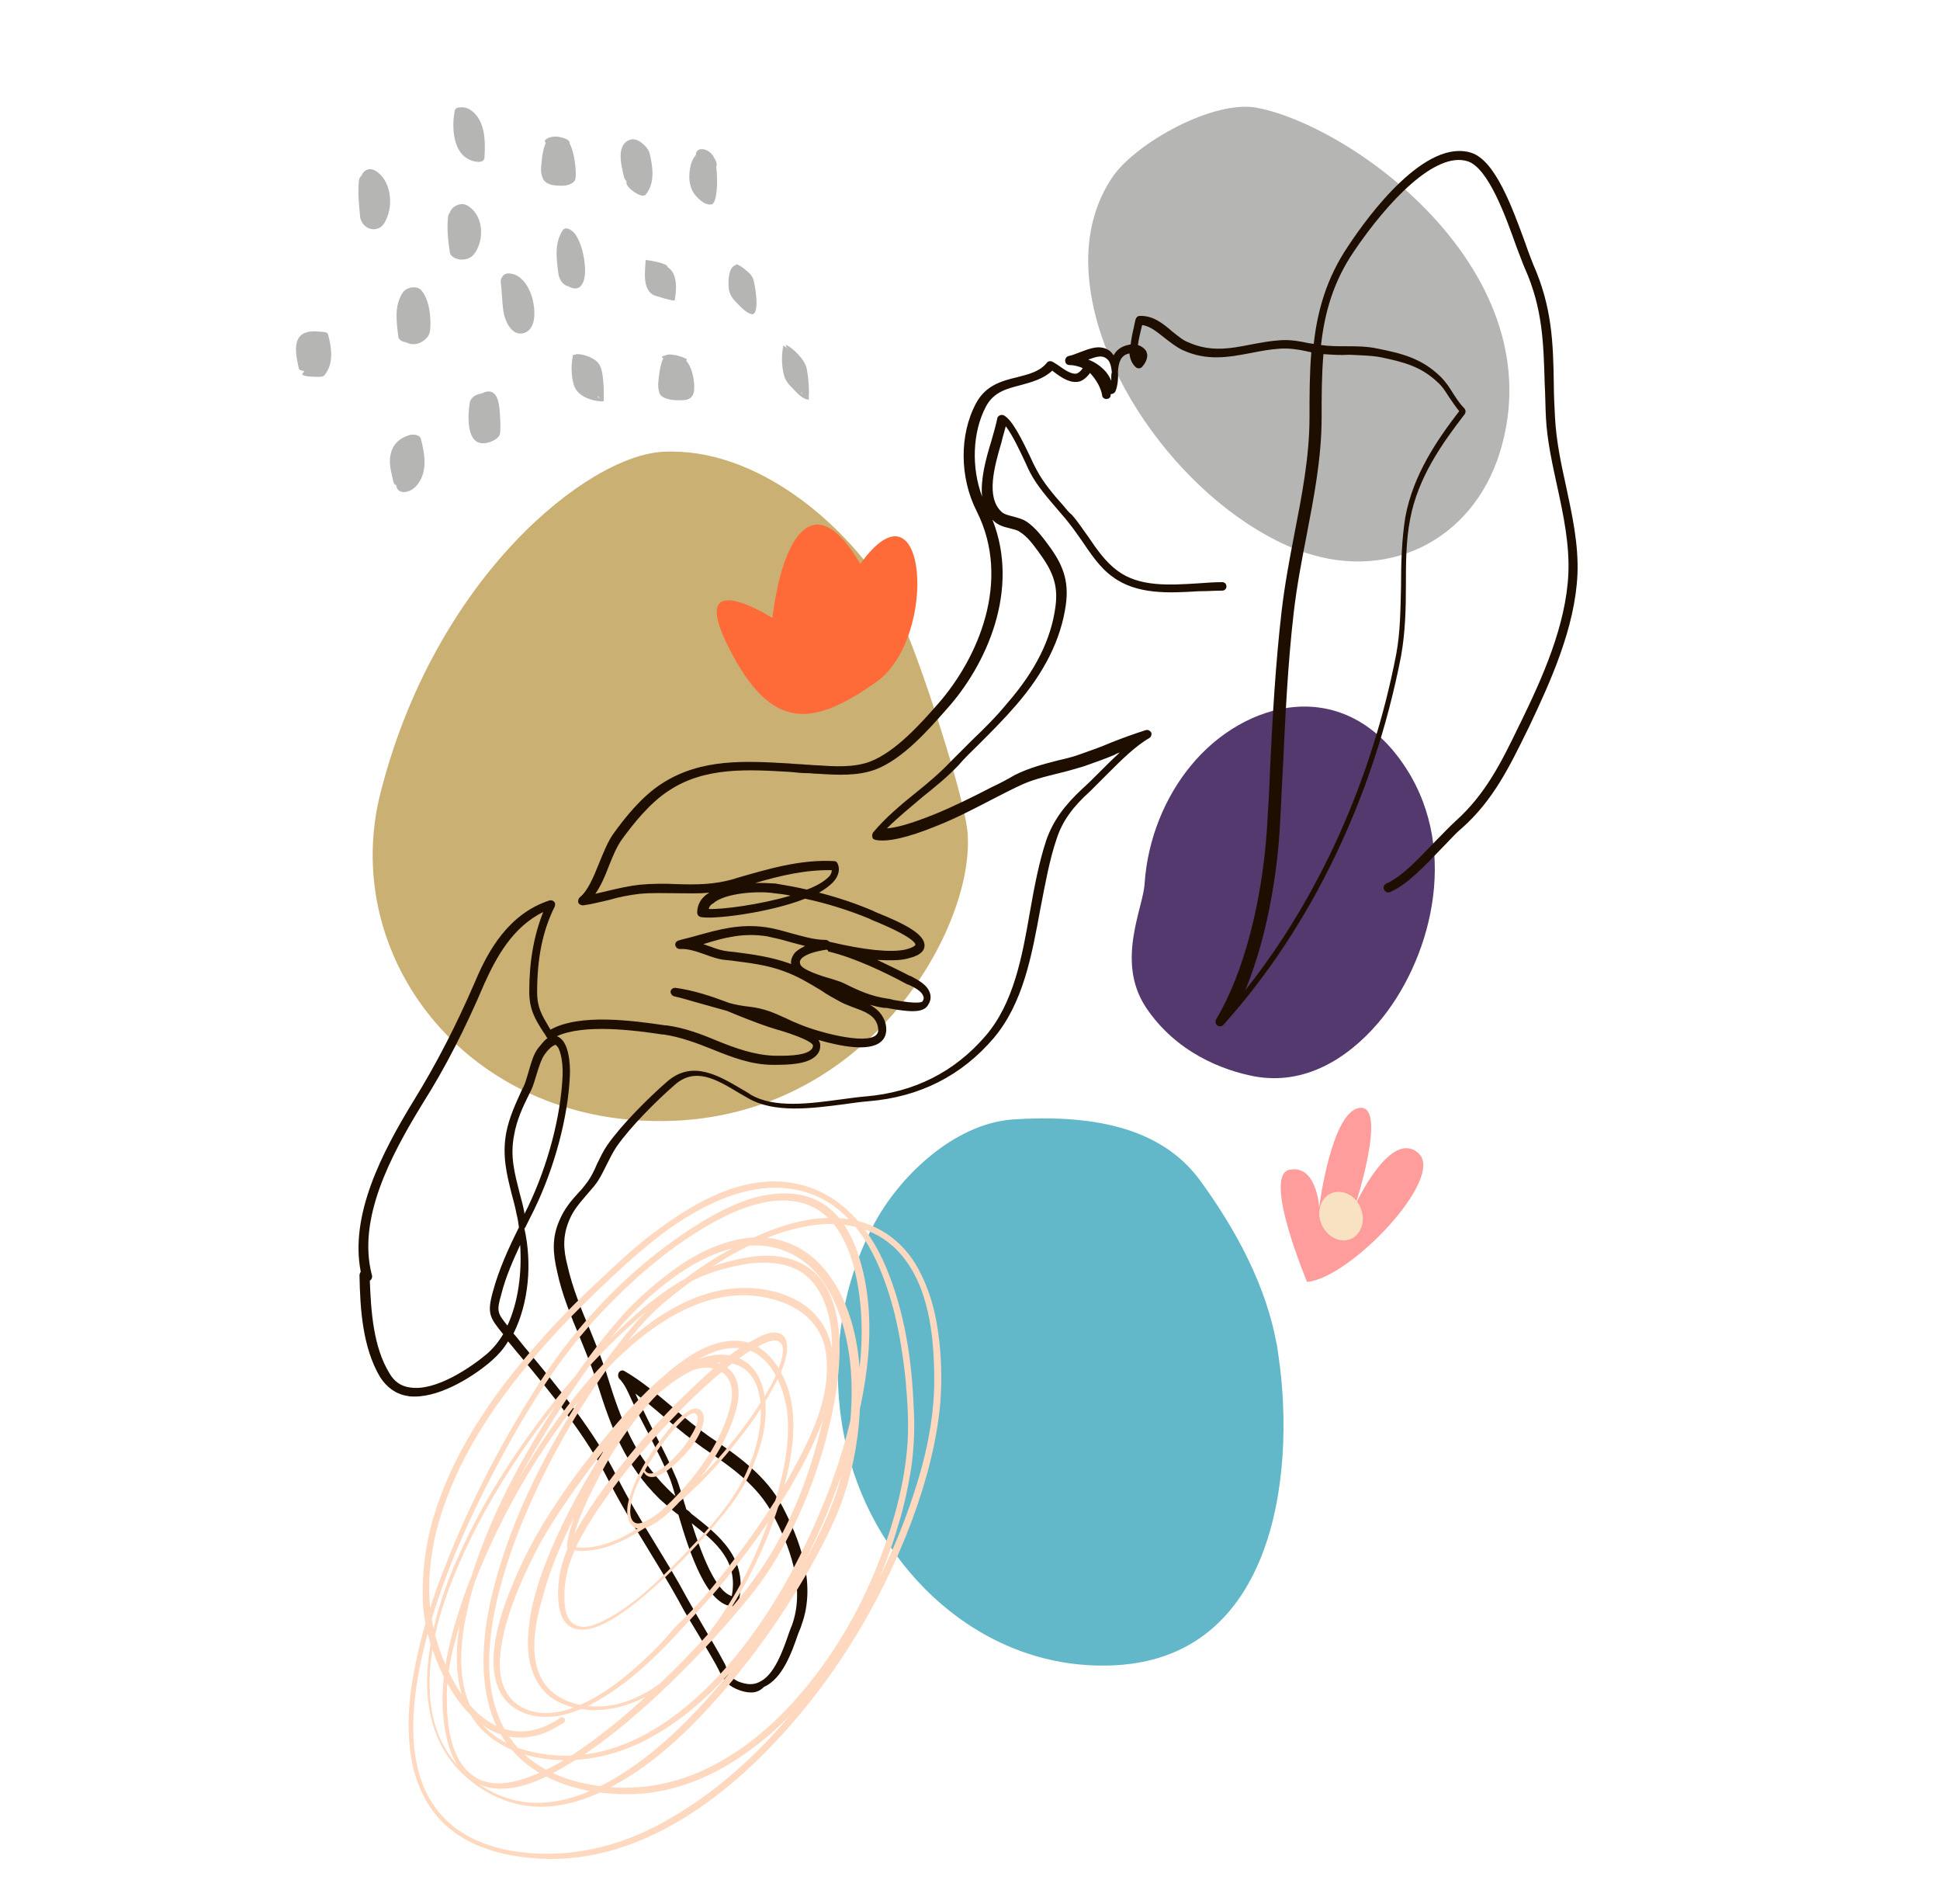
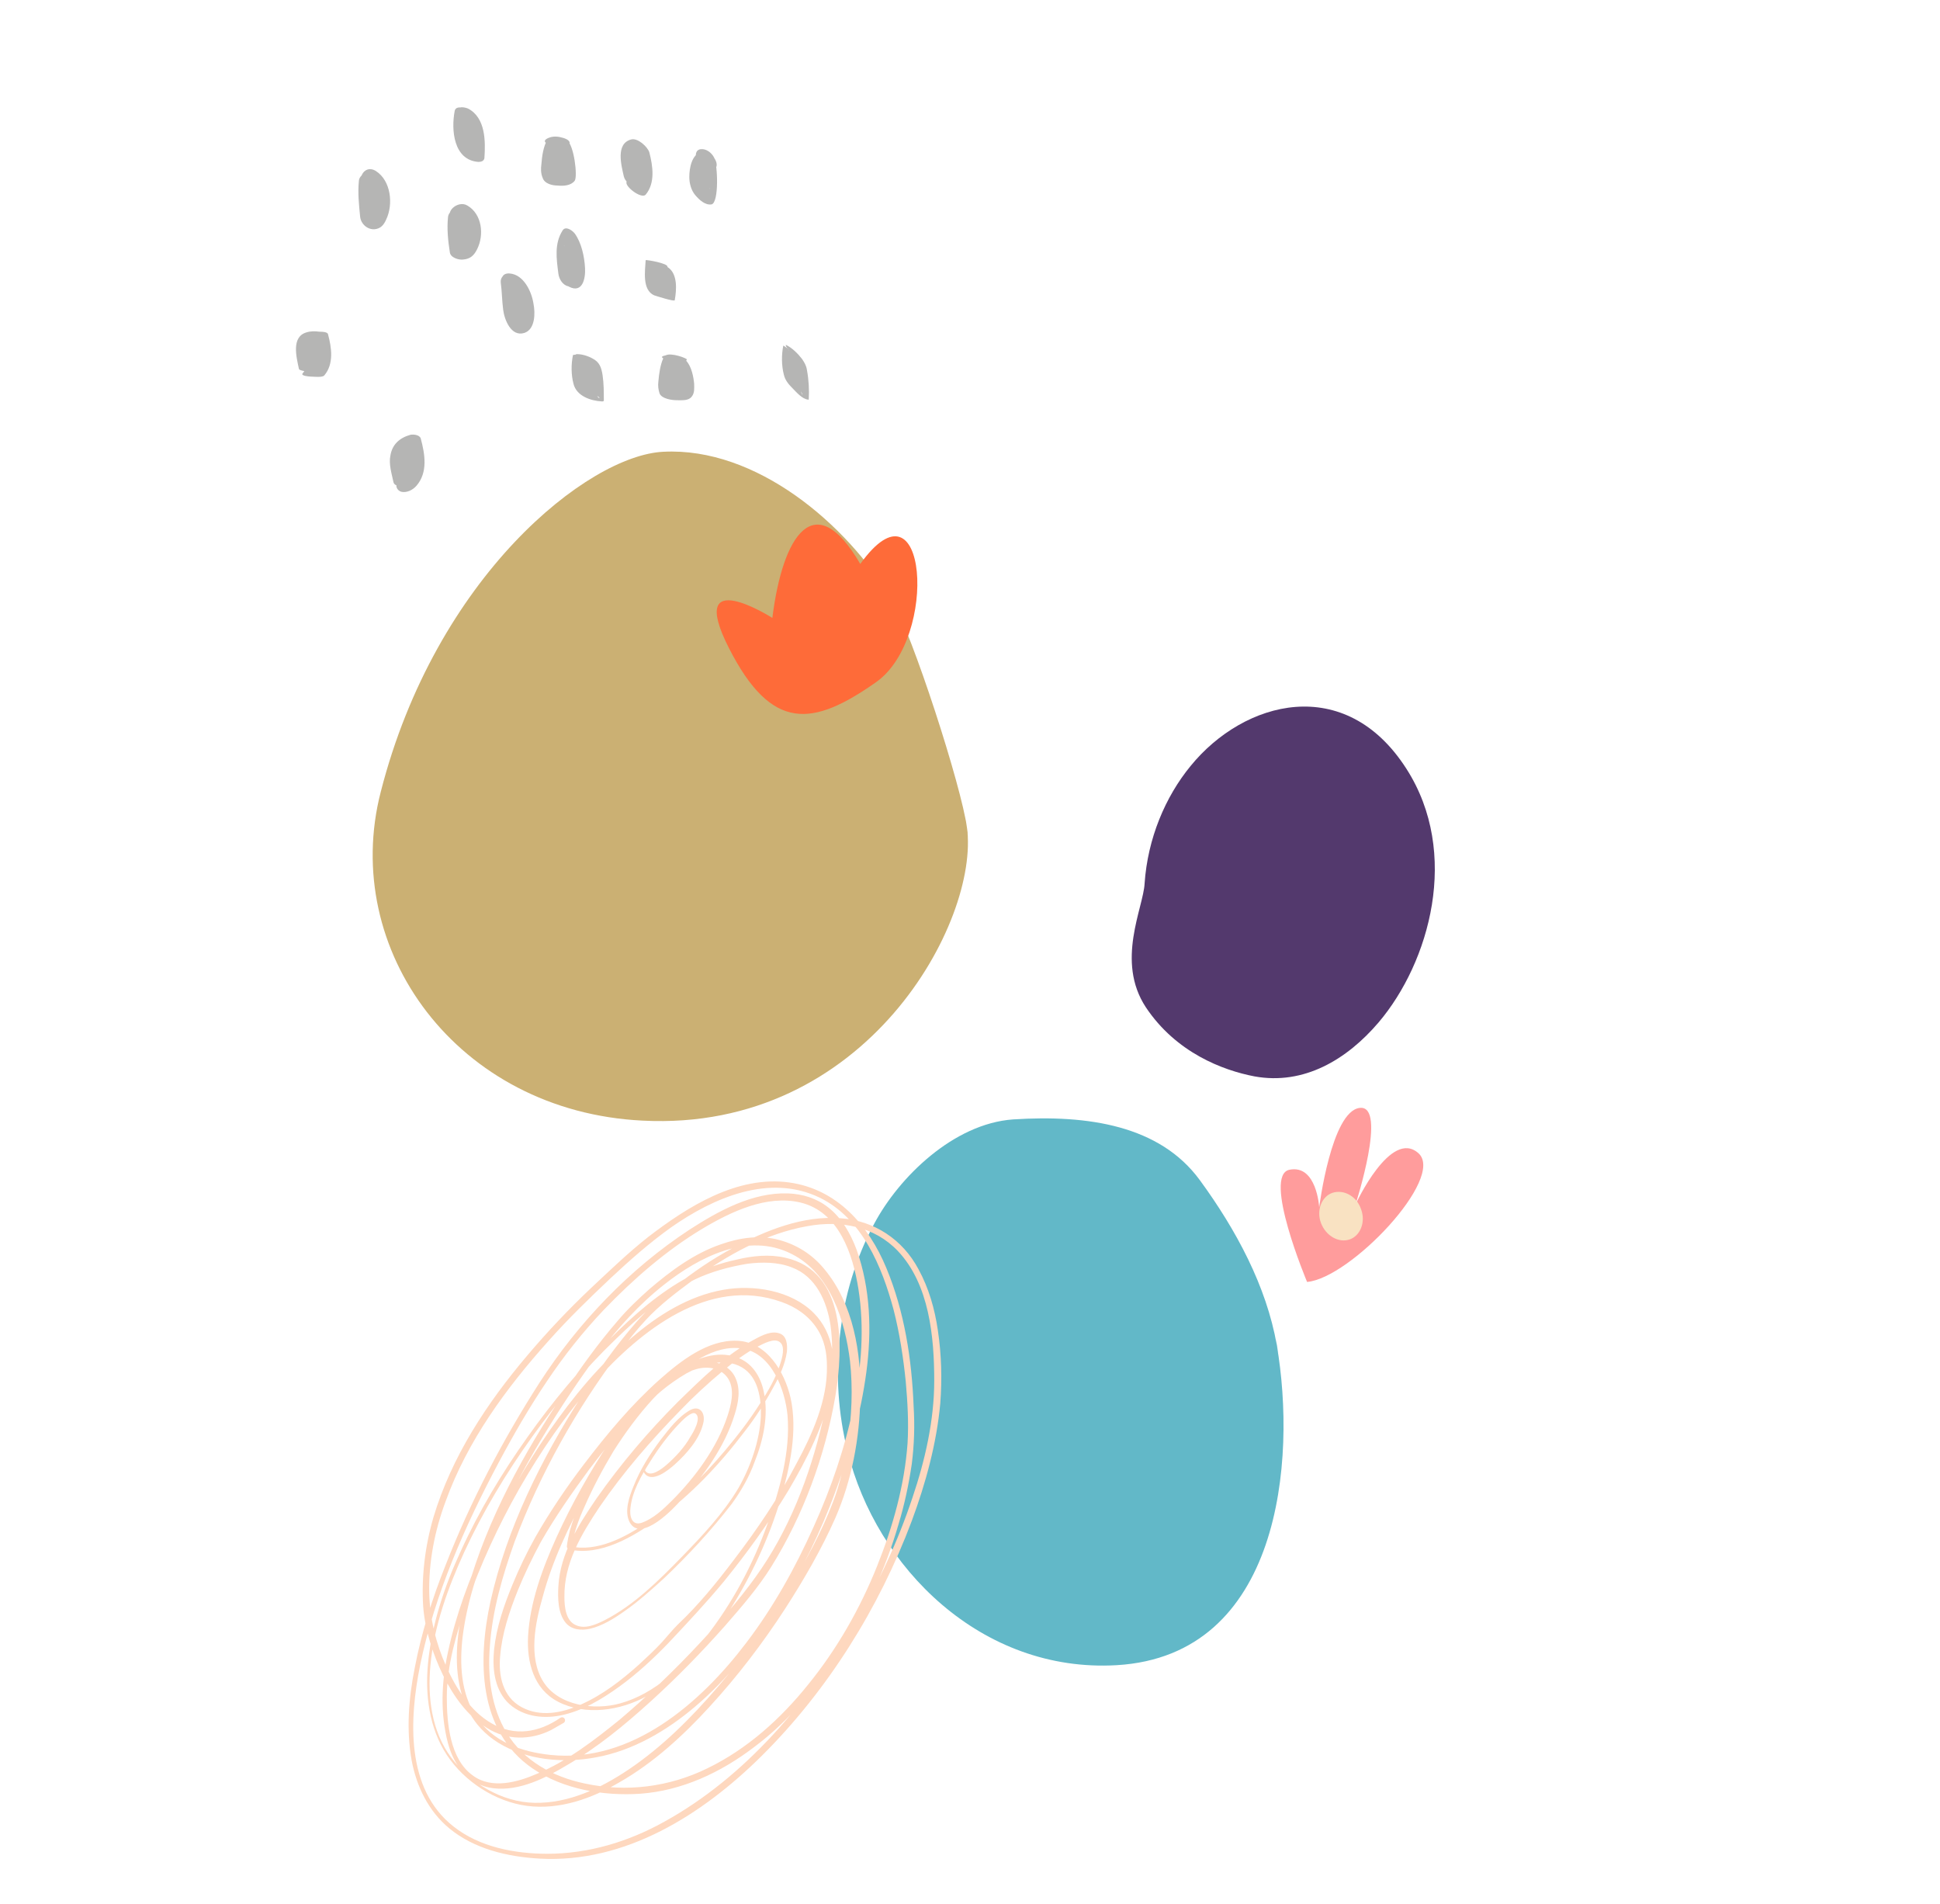
<svg xmlns="http://www.w3.org/2000/svg" id="Capa_1" data-name="Capa 1" viewBox="0 0 320 314">
  <defs>
    <style>
      .cls-1 {
        fill: #f9e2c2;
      }

      .cls-2 {
        fill: #ff9c9c;
      }

      .cls-3 {
        fill: #fe6b39;
      }

      .cls-4 {
        fill: #fed8bf;
      }

      .cls-5 {
        fill: #b5b5b4;
      }

      .cls-6 {
        fill: #cbb073;
      }

      .cls-7 {
        fill: #1e0e00;
      }

      .cls-8 {
        fill: #53396d;
      }

      .cls-9 {
        fill: #62b8c8;
      }
    </style>
  </defs>
  <path class="cls-8" d="m206.9,177.5c8.2,1.5,15.3-2.8,20.5-8.9,8.4-9.9,13.5-27.9,4.6-41.8-10.1-15.8-26.8-11.3-35.6-.5-4.2,5.1-7.1,12-7.6,19.4-.2,4-4.8,12.8.2,20.4,5,7.5,12.7,10.4,17.9,11.4Z" />
  <path class="cls-6" d="m159.5,136.5c-.9-6.8-9-31.9-12.4-37.6-7.4-12.5-22.4-25.2-37.7-24.4-12.4.6-37.5,20.5-46.6,56.1-6.7,26,12.6,52.7,43.2,54.2,37,1.9,55.6-33,53.5-48.3-.7-4.6.7,5.1,0,0Z" />
-   <path class="cls-5" d="m179.5,42.4c.1-4.7,1.3-9.2,4-13.2,3.8-5.6,16.8-12.9,24-11.4,16.3,3.3,49,27.4,39.9,56.8-4.6,14.8-19,21.7-33.6,16-17.5-6.9-34.6-29.1-34.3-48.2Z" />
  <path class="cls-9" d="m210.6,221.8c-1.7-9.7-6.7-19-12.7-27.2-6.6-9-18.4-10.8-30.8-10-9.8.7-18.8,9.5-22.9,17.2-6.1,11.3-7.5,25.2-4.4,37.5,4.7,19.2,22.1,36.6,44.4,35.3,27-1.6,29.7-33.7,26.4-52.8-.6-3.7.8,4.5,0,0Z" />
  <g>
    <path class="cls-5" d="m99.4,61.9c-.2-1.3-.5-2.2-1.7-2.8-.7-.4-1.7-.7-2.5-.7-.1,0-.2,0-.3.1-.2,0-.4,0-.4.1-.3,1.5-.3,3.2.1,4.7.5,2,2.8,2.8,4.7,2.9.1,0,.2,0,.3-.1,0-1.5,0-2.8-.2-4.2Zm-.9,3.4c.6.3.4.6,0,0h0Z" />
    <path class="cls-5" d="m114.5,63.3c-.1-1.1-.4-2.8-1.3-3.8,0-.1.1-.2.1-.2.1-.2-2.6-1.2-3.5-.7-.4.1-.9.2-.4.5-.5,1.1-.7,2.6-.8,3.8-.1.7,0,1.4.2,2,.4.9,2.1,1.1,2.9,1.1s1.9.1,2.4-.6c.5-.6.4-1.4.4-2.1Z" />
    <path class="cls-5" d="m82.6,46.6c.2,1.5.2,3,.4,4.5.2,1.6,1.3,4.5,3.5,3.8,1.8-.6,1.8-3.3,1.5-4.8-.3-2-1.6-4.8-3.9-5s-1.3,3.1.4,3.2c.4,0-.4-.3-.1-.1-.4-.3-.1-.1,0,.2q-.1-.1,0,.1c.1.2.1.4.2.6s.1.6.1.8c0,.4,0,1-.1,1.3s-.1.3-.3.4q-.1.1.1,0c.6-.3,1.4.3,1.7.8-.1-.2.1.4,0-.1,0-.2-.1-.2,0,0,0-.2-.1-.3-.1-.5-.1-.6-.2-1.2-.2-1.8-.1-1-.1-1.9-.2-2.9-.1-.9-.9-1.8-1.8-2-.7.1-1.3.7-1.2,1.5h0Z" />
    <path class="cls-5" d="m94.9,46c-.2-1.5-.7-3.5.2-4.9-.7-.2-1.3-.3-2-.5.1.2.1.1-.1-.2.1.1.1.2.2.3-.2-.5.1.3.1.4.2.7.2,1,.3,1.5.1.6.1,1.1.1,1.4,0,.4.1,0-.1.3.1-.3.3-.4.7-.2-.7-.4-1.5-.1-1.6.8s.4,2,1.2,2.4c2.2,1.1,2.7-1.4,2.6-3.1-.1-1.9-.6-4.2-1.7-5.7-.4-.5-1.5-1.3-2-.5-1.4,2.2-1,4.7-.7,7.1.1.9.7,1.9,1.6,2.1.9.4,1.3-.5,1.2-1.2h0Z" />
    <path class="cls-5" d="m106.5,42.9c-.1,1.8-.6,4.9,1.4,5.8.3.1,3.4,1.1,3.4.8.3-1.7.5-4.3-1.1-5.4-.6-.4-1.5-.6-2.2-.7-.1,0-1.5-.2-1.3-.1,1.4,1.1,1.3,3.7,1,5.3,1.1.3,2.3.5,3.4.8-1.6-.7-1.1-4.1-1-5.4.1-.6-3.6-1.2-3.6-1.1h0Z" />
-     <path class="cls-5" d="m121.4,43.7c-1.3.3-1.3,2.8-1.2,3.8.1.9.5,1.6,1.1,2.2.7.7,1.6,1.8,2.6,2.1,1.6.4.6-5.2.3-5.9-.3-.7-1-1.2-1.6-1.7-.1-.1-1.3-.9-1.2-.5.7,1.3.9,3.7.4,5.2-.1.2-.2.4-.4.4,1.6,1.9,2.2,2.3,1.8,1.4-.1-.1-.1-.3-.1-.4-.1-.4-.1-.8-.1-1.2,0-.8.3-2.5,1.3-2.8.1,0-1.1-1.4-1.2-1.5-.4-.3-1.2-1.2-1.7-1.1h0Z" />
    <path class="cls-5" d="m73.9,35.8c-.2,1.9,0,3.9.3,5.8.1.9,1.5,1.3,2.2,1.2,1.2-.1,1.8-.7,2.3-1.7,1.2-2.4.8-5.8-1.6-7.2-1.6-1-4.2,1.3-2.2,2.5.4.2.6,1.3.6,1.9,0,.5-.1,1-.2,1.5-.1.3-.3.7-.4.8.6-.3,1.1-.5,1.7-.8h.1c.3.1.5.2.8.4q-.1-.1-.2-.2c.1.2.3.4.4.7-.2-1.7-.4-3.4-.2-5.1.3-1.9-3.4-1.7-3.6.2h0Z" />
    <path class="cls-5" d="m76.2,19.7c-.3-.4-.4-.5-.3-.2,0,0,.1.4.2.5.1.5.2,1,.3,1.5.1,1,.1,2.1.1,3.1.3-.2.6-.4,1-.6.5,0,1,.4,1.2.8-.1-.2-.2-.3-.2-.4-.2-.5-.2-1-.3-1.5-.1-1,0-2.1.2-3.1.3-1.3-3.1-3-3.4-1.5h0c-.6,3.1-.2,8.1,3.9,8.4.4,0,.9-.1,1-.6.2-2.8.2-6.7-2.7-8.2-.5-.2-1.7-.5-1.8.4-.1.9,1.1,1.6.8,1.4Z" />
    <path class="cls-5" d="m93.5,23.1c-.7-.5-1.7-.7-2.6-.5-.4.1-1.5.5-.8,1,.6.4,1,2,1.2,2.8.1.6.2,1.2.1,1.8,0,.2-.1.4-.1.6-.1.1-.1.2-.2.3.5-.5,2.5.5,2.2.3.1.1-.1-.2-.2-.3-.1-.2-.1-.4-.1-.6,0-.6.1-1.3.2-1.9.1-.9.4-2.1.7-2.8.6-1.1-3.1-1.7-3.6-.8h0c-.7,1.2-.9,2.8-1,4.1-.1.7-.1,1.5.2,2.2.3,1,1.6,1.3,2.5,1.3,1,.1,2.2,0,2.8-.8.5-.7-.1-5.9-1.3-6.7Z" />
-     <path class="cls-5" d="m103.9,23.3c.6,2.1,1.1,4.7-.5,6.6-.6.7,2.4,3,3.1,2.2,1.6-1.9,1.2-4.7.6-7-.3-.9-1.9-2.4-3-2.1-2.6.7-1.6,4.3-1.2,6.1.2.8,1,1.4,1.6,1.7.1.1,1.7.8,1.6.1h0c-.4-1.5-1.2-6.9-2.2-7.6Z" />
+     <path class="cls-5" d="m103.9,23.3c.6,2.1,1.1,4.7-.5,6.6-.6.7,2.4,3,3.1,2.2,1.6-1.9,1.2-4.7.6-7-.3-.9-1.9-2.4-3-2.1-2.6.7-1.6,4.3-1.2,6.1.2.8,1,1.4,1.6,1.7.1.1,1.7.8,1.6.1c-.4-1.5-1.2-6.9-2.2-7.6Z" />
    <path class="cls-5" d="m117.8,26c-.4-.8-1.3-1.5-2.2-1.4-.9.1-1,1.1-.6,1.7.2.3-.1-.4,0,0,.1.2.1.4.1.6.1.5.1.7.2,1.2,0,.5.1,1,.1,1.4s0,.7-.1,1c0,.1-.2.4,0,.1q-.1.1.1-.1c.6-.1,1,0,1.5.4.2.1.2.5.1.1-.1-.2-.1-.5-.1-.7,0-.6.1-1.1.3-1.6.1-.2.1-.4.2-.5.2-.2.3-.2,0-.1,2-.5-.1-3.5-1.6-3.1h0c-1.7.4-2.1,2.7-2.1,4.2,0,1,.3,2.2,1,3,.6.7,1.6,1.7,2.7,1.5,1.2-.4,1-6.4.4-7.7Z" />
    <path class="cls-5" d="m129.2,57c-.3,1.5-.3,3.3.1,4.8.2.9.8,1.6,1.4,2.2.7.7,1.6,1.8,2.6,1.9h.1c.1-1.6,0-3.3-.3-4.9-.1-.7-.4-1.2-.8-1.8-.7-.9-1.6-1.8-2.6-2.3-.2-.1,0,.3,0,.3.2.3.5.6.7.9.5.5,1.1,1.2,1.8,1.5-2.3-1.2-2.5-3-2-1.7.1.2.2.5.2.7.1.5.2,1.1.2,1.6.1.6.1,1.2.1,1.8v.9c0,.3,0,.4-.3.3,1.8.6,2.3,2.7,1.8,1.6-.1-.2-.2-.5-.2-.7-.1-.5-.2-1-.2-1.6,0-.9,0-1.9.2-2.8.1-.4-1-1.2-1.2-1.5-.2-.2-1.6-1.3-1.6-1.2h0Z" />
    <path class="cls-5" d="m60.7,31.8c-.2-.3,0,.3,0,.3.1.2,0,.3.1.6,0,.4,0,.8-.1,1.2-.1.5.1-.1-.1.3,0,.1-.4.6-.2.4.4-.2.8-.3,1.2-.5.1,0,.2.1.3.1.3.6.6,1.1,1,1.7-.2-1.6-.4-3.3-.3-5,.1-1-.3-2-1.3-2.3-.8-.3-2,.2-2.1,1.2h0c-.2,2,0,3.9.2,5.9.1,1.2,1.2,2.2,2.4,2.1,1-.1,1.5-.7,1.9-1.6,1.2-2.5.8-6.4-1.7-8-2.1-1.3-3.5,1.9-1.6,3.1.4.4.2.5.3.5Z" />
-     <path class="cls-5" d="m69.4,54.4c-.2-1.5-.7-3.5.2-4.9-1.1.1-2.1.2-3.2.3,0,0,.1.1.1.2.2.3-.1-.3,0,.1.1.2.2.5.3.7.2.6.3,1.2.4,1.8.1.5.1,1,.1,1.5,0,.1-.1.8,0,.4,0,.2-.2.3,0,0,.6-.2,1.1-.5,1.7-.7q.3.1.1,0c-1.7-.8-4.1,1.6-2,2.7,1.2.6,2.5.1,3.3-.8.6-.6.6-1.6.6-2.4,0-1.7-.3-3.9-1.4-5.3-.7-1-2.6-.7-3.2.3-1.4,2.2-1,4.7-.7,7.2.1.9,1.5,1.1,2.2.9.9-.4,1.6-1.1,1.5-2h0Z" />
    <path class="cls-5" d="m68.4,78.2c-.2-.9-.4-1.8-.4-2.7v-1.1c.1-.6.2-.2-.4-.1-.6-.2-1.1-.4-1.7-.6.5,1.8,1,4.2-.3,5.8-.5.6-.1,1.4.6,1.6.9.2,1.9-.3,2.5-1,1.9-2.2,1.4-5.2.7-7.8-.2-.6-1.2-.7-1.7-.6-1.8.5-3,1.6-3.3,3.4-.3,1.4.2,3,.5,4.4.2.9,1.7.6,2.2.4.7-.2,1.5-.9,1.3-1.7h0Z" />
-     <path class="cls-5" d="m77.5,66.3c-.3,1.8-.7,6.6,2,6.8.9.1,2.9-.6,3-1.7.1-1.3,0-2.6-.1-3.9-.1-.9-.3-2.4-1.2-2.8-.7-.4-1.7.1-2.3.5-.3.2-1.4,1.2-.7,1.5.6.3.7,1.7.8,2.3.2,1.2.2,2.4.1,3.7,1-.6,2-1.2,3-1.7-.9-.1-1.1-1.6-1.2-2.3-.1-1.1-.1-2.4.1-3.5.2-.8-1.3-.4-1.6-.3-.8.1-1.7.6-1.9,1.4h0Z" />
    <path class="cls-5" d="m54.1,55.1c-.1-.4-1.1-.4-1.4-.4-.7-.1-1.5-.1-2.1.1-2.6.7-1.7,4.1-1.3,6,0,.2.4.3.9.4-.1.1-.2.3-.3.4-.3.4,1.2.5,1.3.5.5,0,2,.2,2.3-.2,1.6-1.9,1.2-4.6.6-6.8Z" />
  </g>
  <g id="_3" data-name="3">
    <g id="woman">
-       <path class="cls-7" d="m123.9,279.1c-.8,0-1.6-.2-2.5-.6-1.6-.7-2.2-1.8-2.8-3-.1-.3-.3-.5-.4-.8-1-1.8-2.1-3.6-3.1-5.3-1.1-1.8-2.2-3.6-3.2-5.5-1.6-2.9-3.4-5.8-5.1-8.6-2.2-3.6-4.5-7.4-6.5-11.3-3.6-7.2-9.1-13.9-14.5-20.4-.7-.8-1.3-1.6-2-2.4-.7,1.2-1.6,2.2-2.6,3.1-2.7,2.4-8.2,6-12.8,6-.4,0-.8,0-1.2-.1-1.9-.3-3.4-1.4-4.5-3.1-2.9-4.9-3.3-11.2-3.4-16.8,0-.2.1-.4.2-.6-1.8-9.3,3.4-19.5,8.8-28.3,3.7-6,7-12.4,10.1-19.6,2.1-5,5.5-11.1,12.2-13.3.3-.1.6,0,.8.2.2.2.2.5.1.8-2,4-2.9,8.5-2.9,14.1,0,2.6.8,3.8,1.9,5.7.1.2.2.3.3.5,4.8-2.7,13.6-1.5,19-.7h.2c2.9.4,5.6,1.4,8.2,2.5,3.2,1.3,6.3,2.4,9.6,2.5h.2c1.2,0,4.7.1,5.8-1,.2-.2.3-.4.3-.7,0-.2-.6-1-5.5-2.5l-.4-.1c-2-.6-4.1-1.4-6.1-2.2-.7-.3-1.5-.6-2.2-.9-1.4-.4-2.9-.8-4.3-1.2-1.5-.4-3-.9-4.4-1.2-.4-.1-.6-.5-.6-.8.1-.4.4-.6.8-.6,3,.4,6,1.4,8.9,2.5,1.1.3,2.2.5,3.2.6,2.7.3,4.3,1.1,6.1,1.9.8.4,1.5.7,2.5,1.1,2.9,1.2,10.6,3.3,12.4,1.7.2-.2.5-.5.3-1.4-.4-1.9-2.2-2.5-4.1-3.2-.7-.3-1.4-.5-2.1-.9-1.1-.6-2.2-1.2-3.2-1.9-2-1.2-3.8-2.3-6-3.1-2.9-1.1-5.8-1.4-8.8-1.8l-1-.1c-1.1-.1-2.2-.5-3.3-.9-1.4-.5-2.9-1-4.1-.9-.4,0-.7-.2-.8-.6-.1-.4.2-.7.5-.8,1-.3,2-.5,3-.8,3.6-1,7.1-2,11.4-1.4,1.4.2,2.8.6,4.2,1,1.9.5,3.8,1.1,5.7,1.1.2,0,.4.1.6.3,5.9,1.4,10.1,1.8,12.5,1.3,1.6-.4,1.7-.8,1.7-.8,0-.2-.3-1.3-7.2-4.1l-.4-.2c-3.4-1.4-6.9-2.5-10.6-3.3-6.1,2.4-15.6,3.5-17.3,3-.3-.1-.5-.4-.5-.7,0-1,.4-2,1.2-2.7.2-.2.5-.4.8-.6-1.8.2-3.6.1-5.4.1-2,0-4-.1-6.1.1-1.7.2-3.3.5-5,1-1.4.3-2.8.7-4.3.9-.3,0-.6-.1-.8-.4-.1-.3,0-.7.2-.9,1.4-1.1,2.3-3.4,3.2-5.6.7-1.7,1.4-3.5,2.3-4.8,2-2.8,4.8-6.3,8.1-8.4,6.5-4.2,13.9-3.7,21-3.3.9.1,1.9.1,2.8.2.6,0,1.1.1,1.7.1,3,.2,6.1.4,8.8-.6,4.2-1.6,8.4-6.3,11.2-9.5,6.6-7.5,12.2-20.3,6.4-31.8-2.8-5.5-2.9-12.6-.1-17.8,1.6-3,4.3-3.7,6.8-4.3,1.9-.5,3.7-.9,4.9-2.4.2-.3.7-.3,1-.1s.5.3.8.5c1.1.8,2.3,1.6,3.1,1.4.3-.1.7-.4,1-.9-.7-.3-1.5-.5-2.2-.5-.4,0-.7-.3-.7-.7s.2-.7.6-.8c.6-.1,1.2-.4,1.8-.6,1.6-.6,3.4-1.4,5-.2.2.2.4.4.6.7.4-.8,1.1-1.4,2.3-1.7.2,0,.3-.1.5-.1.1-.9.3-1.9.5-2.7.1-.5.2-1,.3-1.4.1-.3.3-.6.7-.6,2.2-.1,3.9,1.3,5.4,2.6.9.7,1.7,1.4,2.5,1.7,3.7,1.7,7,1.1,10.5.4,1.6-.3,3.2-.6,4.9-.7s3.2.2,4.6.5c.3,0,.5.1.8.1.6-5.4,2.1-10.8,5.6-16,3.6-5.5,12.9-17.9,20.4-15.5,4,1.3,6.8,9.2,8.9,14.9.5,1.5,1,2.7,1.3,3.5,3.1,7,3.3,12.9,3.4,19.8,0,1.8.1,3.6.2,5.5.2,3.8,1,7.6,1.8,11.2,1,4.7,2.1,9.6,1.9,14.6-.4,8.8-4.4,17.6-8,25.2l-.3.6c-2.9,5.9-5.6,11.5-10.8,16.1-1.1.9-2.2,2.2-3.5,3.5-2.6,2.7-5.5,5.8-8.3,7-.4.2-.8,0-1-.4s0-.8.4-1c2.5-1.1,5.3-4.1,7.8-6.7,1.3-1.3,2.5-2.6,3.6-3.6,4.9-4.4,7.5-9.6,10.4-15.6l.3-.6c3.6-7.4,7.5-16,7.9-24.6.2-4.8-.8-9.6-1.8-14.2-.8-3.7-1.7-7.6-1.9-11.5-.1-1.9-.1-3.8-.2-5.5-.2-6.7-.3-12.5-3.3-19.2-.4-.9-.8-2.1-1.4-3.6-1.7-4.8-4.6-12.9-8-14-5.3-1.7-13.2,6.6-18.8,14.9-3.4,5-4.8,10.1-5.4,15.4,1.4.2,2.7.2,4.1.2,1.7,0,3.5,0,5.3.4,4,.8,7.2,1.6,10.3,4.6.9.9,1.5,1.8,2.1,2.8.6.9,1.1,1.7,1.8,2.4.3.3.3.7.1,1-3.7,4.8-7.7,10.4-9,17.3-.7,3.6-.7,7.4-.7,11,0,3.8-.1,7.7-.8,11.6-4.5,23.2-14.9,44.8-29.3,60.8-.3.3-.7.3-1,.1s-.4-.6-.2-1c4.5-7.5,7.6-19.3,8.4-31.7.2-3.2.4-6.5.5-9.7.4-8.5.9-17.3,1.9-25.9.5-4.3,1.3-8.6,2.1-12.7,1.2-6.2,2.5-12.7,2.5-19.3,0-3.5,0-7.1.3-10.7-.3-.1-.6-.1-.9-.2-1.4-.3-2.8-.5-4.3-.4-1.6.1-3.2.4-4.7.7-3.7.7-7.3,1.4-11.4-.5-1-.5-1.9-1.2-2.8-1.9-1.3-1-2.4-2-3.8-2.2-.1.3-.1.5-.2.8-.2.8-.4,1.7-.5,2.5.6.2,1,.5,1.3.9.3.5.5,1.4-.6,2.7-.3.3-.7.3-1,.1-.7-.6-1-1.4-1.1-2.3h-.1c-1.3.3-1.7,1.4-1.8,3,.1,1.2-.1,2.5-.4,3.2-.1.3-.5.5-.8.5v.2c0,.4-.4.6-.7.6h0c-.4,0-.7-.3-.7-.6-.2-1.2-.9-2.5-2-3.7-.5.7-1.1,1.2-1.7,1.4-1.5.4-3-.6-4.3-1.6-.1-.1-.2-.1-.2-.2-1.5,1.4-3.4,1.9-5.2,2.4-2.3.6-4.5,1.1-5.8,3.6-2.2,4.2-2.4,10-.6,14.8-.3-2.8.6-6.2,1.5-9.1.4-1.4.8-2.8,1-3.8,0-.2.2-.4.4-.5s.5-.1.7,0c1.4.8,2.9,3.8,4.6,7.4.3.7.6,1.2.8,1.6,1.1,2.1,2.8,4.1,4.5,6,.4.5.8,1,1.3,1.4,1,1.1,1.8,2.4,2.7,3.6,1.4,2.1,2.9,4.2,4.8,5.6,3.6,2.7,8.5,2.4,13.3,2.1,1.4-.1,2.7-.2,4-.2.4,0,.7.3.7.7s-.3.7-.7.7c-1.2,0-2.5.1-3.9.1-4.8.3-10.2.6-14.2-2.4-2.1-1.5-3.6-3.8-5.1-6-.9-1.3-1.7-2.4-2.6-3.5-.4-.5-.8-.9-1.2-1.4-1.7-2-3.5-4-4.7-6.3-.2-.4-.5-1-.8-1.7-.8-1.7-2.1-4.5-3.2-5.9-.2.8-.5,1.7-.7,2.6-1.2,4.1-2.6,9.1,0,11.5.4.4,1.2.6,2,.8.7.2,1.5.4,2.1.8,1.5,1,2.6,2.5,3.5,3.7,2.4,3.2,3.6,5.9,3,10.1-.8,5.6-3.5,11.1-8.3,16.6-1.9,2.2-3.9,4.2-5.9,6.2-1.2,1.2-2.4,2.3-3.5,3.6-1.8,1.9-3.9,3.6-5.9,5.2-2,1.7-4.1,3.4-5.9,5.2,1.5-.1,3.8-.7,7.8-2.3,3.2-1.3,6.4-2.9,9.5-4.5,1.3-.6,2.6-1.3,3.8-2,2.4-1.2,4.8-1.8,7.1-2.4,1.3-.3,2.6-.6,3.9-1.1,1.7-.6,3.4-1.2,5-1.9,1.8-.7,3.7-1.4,5.6-2,.4-.1.7.1.9.4.1.3,0,.7-.3.9-2.3,1.3-4.7,3.7-6.9,5.9l-2.9,2.9c-2.9,2.6-4.6,5-5.5,7.8-1.2,3.5-1.9,7.5-2.7,11.6-1.4,7.6-2.8,15.5-7.7,21.3-5.3,6.2-12.2,9.7-20.6,10.4-1.3.1-2.7.3-4.1.5-5.4.7-11.5,1.5-15.8-1-.5-.3-.9-.5-1.4-.8-3.8-2.3-7.3-4.4-10.7-1.4-3,2.6-7.3,6.9-9.6,10.2-.6.9-1.1,1.9-1.6,2.9-.6,1.2-1.2,2.5-2.1,3.6-.4.5-.8.9-1.2,1.4-1.1,1.3-2.2,2.5-2.9,4.2-1.1,2.6-1,4.8-.3,7.5.8,3.6,2.3,7.3,3.8,10.8,1,2.5,2.1,5.1,2.9,7.8,2.1,6.8,4.4,12.8,9.8,18.2.4.4.8.8,1.3,1.2-.3-1.1-.6-2-.8-2.6-1-2.5-2.3-5-3.5-7.4-1-1.9-2-3.8-2.9-5.8-.6-1.3-1.1-2.6-2.1-3.6-.2-.3-.2-.7,0-1s.6-.4.9-.2c2.8,1.6,5.5,3.9,8,6,1.9,1.7,4,3.4,6,4.8,4.6,3.1,9.4,6.4,12.1,11.6,2.6,5,5.7,12.5,3.1,19.5-.1.4-.3.8-.5,1.3-1.1,3.2-2.6,7.5-5.7,8.9-.7.7-1.4.9-2.1.9Zm-39.2-59.2c.8.9,1.5,1.9,2.3,2.8,5.4,6.5,11,13.3,14.7,20.7,1.9,3.8,4.2,7.6,6.4,11.2,1.7,2.8,3.5,5.7,5.1,8.7,1,1.8,2.1,3.7,3.1,5.4,1,1.7,2.1,3.5,3.1,5.4.2.3.3.6.4.9.6,1.2.9,1.8,2,2.3,1.3.5,2.4.6,3.4.1,2.5-1.1,3.9-5.1,4.9-8,.2-.5.3-.9.5-1.3,2.4-6.5-.6-13.6-3.1-18.3-2.5-4.9-7.1-8-11.5-11-2.1-1.5-4.2-3.2-6.2-4.9-1.6-1.4-3.3-2.8-5-4.1.2.4.3.7.5,1.1.9,1.9,1.9,3.9,2.8,5.7,1.3,2.4,2.5,4.9,3.6,7.5.3.8.7,2.1,1.2,3.8.1.3.2.6.3,1,.3.2.6.4.8.7,4.5,3.5,9.6,7.4,7.8,14.7-.1.3-.4.5-.7.6h-.1c-4.3,0-7.2-8.6-9.1-15.1-1.1-.8-2.1-1.7-3.1-2.6-5.7-5.6-8-11.8-10.2-18.8-.8-2.6-1.9-5.2-2.9-7.7-1.5-3.6-3-7.2-3.8-11-.7-3-.9-5.6.4-8.5.8-1.9,2-3.3,3.2-4.6.4-.4.8-.9,1.1-1.3.8-1,1.4-2.2,1.9-3.4.5-1,1-2.1,1.7-3.1,2.3-3.3,6.7-7.7,9.8-10.4,4.2-3.7,8.6-1,12.5,1.3.5.3.9.5,1.3.8,3.9,2.3,9.7,1.5,14.9.8,1.5-.2,2.9-.4,4.2-.5,7.9-.7,14.5-4,19.6-9.9,4.7-5.4,6.1-13.1,7.4-20.6.7-4,1.5-8.2,2.7-11.8,1.1-3.1,2.9-5.6,5.9-8.4.9-.8,1.9-1.8,2.9-2.8,1.1-1.1,2.2-2.2,3.3-3.2-.3.1-.6.2-.9.4-1.7.7-3.4,1.3-5.1,1.9-1.4.4-2.7.8-4,1.1-2.4.6-4.6,1.1-6.8,2.2-1.3.6-2.6,1.3-3.8,1.9-3.1,1.6-6.3,3.3-9.6,4.6-4.9,2-8.2,2.7-10.1,2.3-.3-.1-.5-.2-.5-.5-.1-.2,0-.5.1-.7,2-2.4,4.6-4.6,7.1-6.6,2-1.6,4-3.3,5.7-5.1,1.2-1.2,2.4-2.4,3.6-3.6,2-1.9,4-3.9,5.8-6.1,4.6-5.3,7.2-10.5,7.9-15.9.5-3.7-.6-6-2.8-9-.9-1.2-1.8-2.5-3.1-3.3-.4-.3-1-.4-1.7-.6-.9-.2-1.9-.5-2.6-1.2q-.1-.1-.2-.2c4.6,11.6-1,24-7.6,31.3-2.9,3.3-7.2,8.2-11.7,9.9-3,1.1-6.3.9-9.5.7-.6,0-1.1-.1-1.7-.1-.9,0-1.9-.1-2.8-.2-6.9-.4-14.1-.9-20.1,3.1-3.1,2-5.8,5.4-7.7,8-.8,1.1-1.5,2.7-2.2,4.5-.6,1.6-1.3,3.2-2.2,4.5.7-.2,1.4-.3,2.1-.5,1.7-.4,3.4-.8,5.2-1,2.2-.2,4.2-.2,6.2-.1,3.2.1,6.2.1,9.5-.9l.3-.1c5.2-1.5,10.5-3.1,16.1-2.8.3,0,.5.2.6.5.3.7.3,1.8-.8,3-.6.6-1.4,1.2-2.3,1.7,3.1.8,6.1,1.8,8.9,3l.4.2c5,2,8.2,3.7,8.1,5.6-.1,1.5-2.2,1.9-2.9,2.1-1.2.3-2.8.3-4.9.2,1.9.9,3.8,1.8,5.3,2.6l.3.1c1.1.6,2.7,1.4,3.1,2.8.2.6.1,1.3-.3,1.9-.8,1.5-3.5,1.1-6.4.6-.4-.1-.6-.1-.9-.1-.8-.1-1.6-.3-2.3-.5,1.2.7,2.2,1.6,2.6,3.2.3,1.5-.2,2.4-.8,2.9-2,1.7-6.8.7-10.3-.3.2.3.3.6.3.9,0,.7-.2,1.2-.7,1.7-1.4,1.4-4.4,1.5-6.9,1.5h-.2c-3.6,0-6.9-1.3-10.1-2.6-2.5-1-5.2-2-7.9-2.4h-.2c-4.6-.7-13-1.8-17.5.3h.1c1.9.7,2.2,4.4,2.1,6.5-.3,6.8-2.5,15.1-5.9,22.1l-1.2,2.4c-.1.2-.2.5-.4.7,1.3,5.8.7,12.3-1.8,17.3Zm29.4,31.3c1.6,5,3.9,11.2,6.6,12,1.1-5.7-2.5-8.8-6.6-12Zm-53.1-40c.2,5.2.6,10.9,3.2,15.2.8,1.4,1.9,2.2,3.4,2.4,4.3.7,10.2-3.4,12.8-5.6,1-.9,1.9-2,2.6-3.2l-.1-.1c-2.1-2.6-2.6-3.3-1.6-6.9,1-3.7,2.6-7.2,4.3-10.6-.1-.7-.2-1.5-.4-2.2-.2-1.1-.5-2.2-.8-3.3-.8-3.2-1.6-6.3-.9-10.1.5-2.6,1.6-4.9,2.6-7.1l.3-.6c.3-.6.5-1.5.8-2.4.4-1.4.8-2.9,1.6-3.9.3-.3.8-1.1,1.5-1.6,0,0,0-.1-.1-.1-.2-.4-.5-.8-.7-1.1-1.2-1.9-2.2-3.5-2.2-6.5,0-5.1.8-9.3,2.3-13.1-5.1,2.5-7.8,7.6-9.7,11.8-3.1,7.3-6.4,13.8-10.2,19.8-5.4,8.8-10.7,19-8.4,28.1.2.5,0,.9-.3,1.1.1-.1,0,0,0,0Zm24.8-5.9c-1.2,2.6-2.4,5.3-3.1,8.1-.8,2.8-.7,3.1,1,5.2,1.8-3.9,2.4-8.7,2.1-13.3Zm5.9-33c-.3,0-1,.4-1.8,1.5-.6.8-1,2.1-1.4,3.4-.3.9-.5,1.8-.9,2.6l-.3.6c-1.1,2.2-2.1,4.4-2.5,6.8-.7,3.5.1,6.3.9,9.5.3,1.1.6,2.2.8,3.3v.2l.6-1.2c3.3-6.9,5.4-14.9,5.7-21.6.1-2.6-.5-4.8-1.1-5q.1-.1,0-.1Zm44.7-15.7c-2.2.3-3.8.9-4.3,1.6-.2.3-.2.5-.1.8.2.9,3.6,2,5.1,2.4.9.3,1.6.5,2,.7,2.6,1.3,4.6,2.2,7.4,2.6.2,0,.5.1.9.2,3.9.7,4.7.4,4.8.2.2-.4.2-.6.1-.8-.2-.8-1.5-1.5-2.4-1.9l-.3-.1c-3.5-1.9-8.7-4.4-13-5.4h0c0-.2-.1-.2-.2-.3Zm81.9-98.2c-.3,3.4-.3,6.9-.3,10.4,0,6.8-1.3,13.3-2.5,19.6-.8,4.1-1.6,8.3-2.1,12.6-1,8.6-1.4,17.4-1.8,25.9-.2,3.2-.3,6.5-.5,9.7-.3,5.1-1.5,16.6-5.7,26.7,12.1-15.2,20.9-34.7,24.9-55.4.7-3.7.7-7.6.8-11.3,0-3.7.1-7.5.7-11.3,1.3-7,5.2-12.7,8.9-17.5-.6-.7-1.1-1.5-1.6-2.2-.6-.9-1.1-1.8-1.9-2.5-2.8-2.7-5.7-3.4-9.5-4.2-1.7-.3-3.3-.3-5.1-.4-1.4.1-2.8,0-4.3-.1Zm-102.3,97.3c.4.1.8.3,1.2.4,1,.4,2,.7,3,.8l1,.1c3.1.4,6,.8,9.1,1.9.1,0,.1.1.2.1-.1-.6.1-1.1.4-1.6.4-.6,1.1-1,1.9-1.4-.8-.2-1.5-.4-2.3-.6-1.3-.4-2.6-.7-4-1-3.9-.6-7,.2-10.5,1.3Zm.9-5.8c2.2.1,8.4-.7,13.5-2.2-.9-.2-1.8-.3-2.7-.4-2.5-.4-8.1-.1-10.1,1.7-.4.2-.6.5-.7.9Zm8.6-4.3c1,0,1.9.1,2.4.1,1.8.3,3.5.6,5.2,1,1.6-.6,2.8-1.3,3.6-2.1.4-.4.5-.8.5-1.1-4.3-.1-8.5.9-12.6,2.1h.9Zm54-86.3c1.1.4,2.1,1.1,2.9,2,.4.5.7,1,.9,1.5v-.6c0-.3,0-.5.1-.8-.1-1-.3-1.8-.8-2.2-.8-.7-1.7-.4-3.1.1Z" />
-     </g>
+       </g>
  </g>
  <path class="cls-4" d="m106.2,242.8c1.2,2,4.1-.4,5.1-1.3,2-1.8,4.1-4.2,4.7-6.8.4-1.6-.5-3-2.1-2.2-2,1.1-3.5,3.1-4.9,4.9-1.8,2.4-3.4,4.9-4.5,7.7-.7,1.7-1.6,4.2-.6,6,1.9,3.3,7.3-2.4,8.5-3.8,3.7-3.9,7.2-8.8,8.8-14.1.6-1.9,1-4.1.1-6-.8-1.8-2.8-2.7-4.7-2.7-2.6,0-5,1.6-6.9,3.1-2.6,2.1-4.8,4.8-6.8,7.5-3.8,5.2-7.1,11.1-8.9,17.3-.2.8-.4,1.7-.5,2.6,0,.2.1.4.3.5,5.2,1.2,10.7-2.1,14.7-5,5.5-4,10.2-9,14.3-14.4,1.8-2.3,3.4-4.8,4.8-7.4,1-1.8,1.9-3.7,2.2-5.8.1-1.1,0-2.6-1.2-3-1.3-.5-2.9.3-4,.9-4.8,2.5-8.9,6.6-12.8,10.4-4.9,4.9-9.4,10.2-13.4,15.9-3,4.4-6,9.1-6.3,14.5-.1,1.9-.1,4.4,1.2,6,1,1.2,2.6,1.3,4,1,2.1-.5,4-1.7,5.7-2.9,2.3-1.6,4.4-3.5,6.5-5.4,4-3.8,7.8-7.9,11.2-12.3,1.6-2.2,2.9-4.5,3.8-7,1.4-3.5,2.3-7.6,1.5-11.4-.5-2.6-2-5-4.6-5.8-3.1-1.1-6.5.2-9.1,1.8-2.9,1.6-5.5,3.9-7.6,6.4-1.5,1.8-2.8,3.7-4.1,5.7-3.3,5-6.3,10.3-8.8,15.8-2.3,5.1-4.4,10.7-4.7,16.4-.2,4.2.9,8.6,4.9,10.7,4.6,2.4,10.3,1.5,14.7-.9,5.6-3.1,9.8-8.4,13.3-13.6,3.8-5.9,6.8-12.3,8.8-19,1.5-5.2,2.8-11.2,1.6-16.6-1-4.3-3.9-9.2-8.8-9.4s-9.4,3.4-12.8,6.4c-4.7,4.2-8.7,9-12.5,14-2.9,3.8-5.6,7.8-8,12-1.4,2.5-2.7,5.2-3.8,7.9-1.4,3.4-2.6,6.9-3,10.6-.3,3,0,6.3,2.1,8.6,2.3,2.4,5.7,2.9,8.8,2.3,3.6-.7,6.9-2.7,9.8-4.8,2.9-2.1,5.6-4.6,8.1-7.2,3.1-3.3,6.2-6.6,9.1-10.1,3.9-4.8,7.5-9.8,10.7-15.1,3-5.1,5.8-10.6,7-16.4.9-4.5.5-9.4-2.9-12.8-3.7-3.7-9.9-4.7-14.9-3.8-5.7,1-10.8,4.2-15.1,7.9-5.3,4.4-9.7,9.8-13.6,15.4-4.1,5.9-7.6,12.2-10.6,18.7-2.6,5.7-4.8,11.6-6.1,17.7-1.1,5-1.3,10.2,0,15.1,1,3.7,3.4,6.9,7.5,7.4,4.3.5,8.6-1.7,12.1-3.8,5-2.9,9.5-6.6,13.8-10.5s8.4-8.1,12.3-12.5c2.7-3.1,5.4-6.2,7.6-9.7,5.3-8.5,8.9-18.3,10.6-28.2,1.3-7.9,1.8-20.6-8.3-22.8-2.6-.6-5.4-.3-7.9.3-2.8.6-5.4,1.5-7.9,2.8-4.9,2.6-9.2,6.4-13.1,10.3-5,5-9.5,10.4-13.6,16.2-4.2,5.9-8,12.2-11,18.8-2.7,5.8-4.8,12.1-5.4,18.5-.5,5.2.2,10.7,3.1,15.1s8,7.7,13.2,8.4c5.4.7,10.7-1.2,15.3-3.9,5.6-3.2,10.5-7.7,14.8-12.4,4.6-5,8.8-10.5,12.5-16.2,3.1-4.8,6-9.8,8.3-15,2.7-6.2,4-13.1,4.1-19.8.2-7.3-1.1-15.5-6-21.3-1.9-2.3-4.4-3.9-7.3-4.7-3.2-.9-6.6-.4-9.7.7-4.4,1.5-8.3,4.4-11.8,7.4-1.8,1.6-3.6,3.3-5.2,5.2-3.2,3.7-6.1,7.7-8.8,11.8-6.7,10-12.7,20.9-16,32.6-2.4,8.5-3.6,19.8,5.1,25.2,4.7,2.9,10.8,3.4,16.1,2.4,6.1-1.1,11.7-4.4,16.4-8.4,5.3-4.5,9.7-10.1,13.5-15.9,3.9-6.2,7.2-12.9,9.7-19.8,2.3-6.2,4.1-12.7,5-19.4s.7-13.8-1.6-20.2c-1-2.7-2.5-5.3-4.7-7-1.9-1.5-4.2-2.2-6.6-2.3-5.9-.2-11.5,2.9-16.3,6-9.9,6.5-18.3,15.3-24.7,25.2-6.1,9.5-11.4,19.6-15.5,30.1-2.2,5.5-4,11.2-5.1,17-1,5-1.4,10.2-.5,15.2.8,4.3,2.8,8.4,6.2,11.2,4.1,3.4,9.6,4.7,14.9,5,14.2.8,26.9-7.3,36.6-16.9,10.9-10.8,19.4-24.4,24.8-38.8,2.3-6.2,4.1-12.8,4.7-19.4.3-4,.2-8-.4-12-.5-3.5-1.5-7-3.2-10.1-2.6-4.9-7.3-8-12.8-8.4-6.2-.5-12.4,2-17.8,4.9-3.4,1.8-6.6,4-9.6,6.4-2.3,1.8-4.5,3.7-6.4,5.9-3.3,3.8-6.3,8-9,12.2-6.6,10.3-12.3,21.7-15,33.8-2.1,9.6-2.1,21.3,6.9,27.5,5.1,3.5,11.8,4.6,17.8,4.2,6.9-.5,13.3-3.5,18.8-7.7,5.9-4.4,10.6-10.2,14.6-16.4,4-6.3,7.1-13.1,9.2-20.3,1-3.3,1.7-6.6,2.2-10,.4-3.2.5-6.3.3-9.5-.3-7.7-1.5-15.6-4.5-22.8-2.9-7-8.1-13-16-14.1-8.6-1.2-16.8,4-23.3,9-3.3,2.6-6.3,5.5-9.4,8.4-3.7,3.5-7.2,7.2-10.5,11.1-6.7,7.9-12.5,16.7-15.5,26.7-1.4,4.8-2,9.8-1.7,14.7.3,3.9,1.6,7.9,3.3,11.4,1.7,3.4,4,6.7,7.3,8.7,3.2,2,7.1,2,10.5.3.7-.4,1.4-.8,2.1-1.2.5-.4,0-1.2-.6-.8-3.5,2.4-7.5,3.1-11.3.9-3.5-2-5.9-5.8-7.5-9.4-1.7-3.8-2.7-7.9-2.8-12.1-.1-5.1.9-10.3,2.7-15.1,3.6-10,10-18.7,17-26.5,3.2-3.6,6.7-7,10.2-10.3,3.2-3,6.5-5.9,10-8.4,7-4.9,16.2-8.9,24.5-4.9,7,3.4,10.3,11.4,12.2,18.5,1,3.9,1.6,7.9,2,11.8.3,3.4.5,6.8.3,10.2-.5,6.9-2.4,13.7-5,20.2-2.8,7-6.6,13.7-11.4,19.6-4.5,5.6-10,10.6-16.6,13.8-6.3,3.1-13.4,4-20.3,2.5-5.2-1.1-10-3.7-12.8-8.3-2.6-4.2-3.2-9.5-2.8-14.3.4-5.9,2.1-11.7,4.1-17.3,4.2-11.2,10.2-21.9,17.4-31.4,1.3-1.7,2.7-3.5,4.2-5.1,2.3-2.5,5.1-4.6,7.8-6.6,5.6-4.1,12-7.7,18.9-8.9,5.4-1,11,0,14.9,4.1,5.2,5.5,6,14.2,6,21.4,0,6.5-1.5,13.1-3.6,19.3-2.4,7.2-5.6,14.1-9.5,20.6-7.6,13-18,25.4-31.4,32.8-5.9,3.3-12.5,5.3-19.3,5.3-5.4,0-11.2-1.1-15.5-4.5-7.9-6.2-7.3-17.7-5.5-26.6,2.4-11.7,7.4-23,13-33.5,2.4-4.5,5-9,7.9-13.3,2.8-4.2,5.9-8.1,9.4-11.8,4.9-5.1,10.3-9.8,16.3-13.4,4.7-2.8,10.6-5.6,16.1-4.3,6.4,1.5,8.7,8.6,9.6,14.3,1,6.4.5,12.8-.8,19.2-1.4,6.9-3.7,13.6-6.6,20-3,6.7-6.6,13.2-11.1,19.1-7.5,9.9-18.9,19.9-32.3,18.5-4.8-.5-9.6-2.2-12.3-6.4-2.5-3.8-2.7-8.6-2.2-13,.7-5.7,2.5-11.1,4.7-16.4,2.4-5.8,5.3-11.3,8.5-16.6,2.9-4.8,6-9.5,9.3-13.9,3.2-4.2,6.6-8,10.8-11.3,5.7-4.5,13.8-8.7,21-5,6.4,3.2,8.8,11.1,9.6,17.6.5,4.5.3,9.2-.4,13.7-.5,3.2-1.2,6.5-2.4,9.6-1.9,5-4.5,9.7-7.2,14.2-3.5,5.8-7.5,11.3-11.9,16.4-4.3,5-9.1,9.8-14.6,13.5-4.6,3.1-9.9,5.6-15.5,5.5-5.4-.1-10.6-3.2-13.8-7.5s-3.9-9.9-3.4-15.2c.6-6.5,2.9-12.8,5.6-18.7,3.1-6.7,6.9-13,11.2-19,4.1-5.7,8.6-11.1,13.7-16,3.9-3.8,8.2-7.5,13.1-9.9,2.7-1.3,5.7-2.1,8.7-2.6,2.4-.3,5-.3,7.3.6,4,1.5,5.8,5.6,6.4,9.6.7,5.2-.1,10.6-1.3,15.7-2.1,9.1-5.6,18.2-11.1,25.8-2.8,3.9-6,7.5-9.3,11-4.1,4.4-8.5,8.6-13.1,12.5-4.2,3.4-8.6,6.8-13.6,8.9-3.2,1.4-7.5,2.6-10.6.3-3.8-2.7-4.3-8.7-4.3-12.9,0-5.3,1.6-10.6,3.3-15.5,2.3-6.5,5.2-12.8,8.6-18.8,3.6-6.3,7.7-12.3,12.5-17.7,7.5-8.4,18.8-17.5,30.8-13.2,2.3.8,4.4,2.2,5.8,4.3,1.3,1.9,1.7,4.1,1.7,6.3.1,5.6-2.4,11.2-5,16-2.9,5.6-6.5,10.9-10.4,16-2.8,3.7-5.8,7.4-9.2,10.6-.9.9-1.7,1.9-2.6,2.9-1.2,1.3-2.5,2.5-3.8,3.7-2.9,2.6-6,5-9.6,6.6-3.1,1.4-6.7,2.1-9.8.4s-3.8-5.2-3.5-8.4c.3-3.7,1.5-7.3,2.9-10.8,1.1-2.7,2.4-5.4,3.8-8,2.4-4.2,5.2-8.2,8-12,3.8-5,7.8-9.9,12.6-14.1,3.3-2.9,8-6.6,12.7-5.8,4.8.8,7,6.8,7.4,11,.5,6-1.3,12.3-3.3,17.9-2.4,6.7-5.8,13.1-10.2,18.7-3.6,4.7-8.3,9.3-14.1,10.9-4.3,1.2-10.2.4-12.7-3.6s-1.3-9.7-.1-13.9c1.6-6,4.3-11.7,7.3-17.1,2.5-4.6,5.4-9.2,8.7-13.3,2.1-2.6,4.8-4.8,7.7-6.5,2.7-1.5,6.3-2.7,9.2-1,2.7,1.6,3.2,5.2,3.1,8.1-.2,4-1.7,8.3-3.7,11.8-2.5,4.2-6,7.9-9.3,11.3-3.8,3.9-7.9,8-12.8,10.5-1.4.7-3.2,1.5-4.7.8-1.7-.7-1.9-3.1-1.9-4.6-.1-5.6,2.8-10.4,5.8-14.9,3.9-5.7,8.5-11,13.3-15.9,2.2-2.3,4.6-4.5,7-6.5,1.8-1.5,3.8-3,5.9-4.1.8-.4,2.6-1.4,3.5-.7,1,.7.4,2.7.1,3.6-.7,2.3-2,4.5-3.3,6.5-1.7,2.7-3.7,5.3-5.8,7.8-3.7,4.4-8,8.6-12.8,11.8-3.6,2.5-8.3,5-12.8,4,.1.2.2.3.3.5.2-2.4,1.1-4.8,2.1-7,1.4-3.2,3-6.2,4.8-9.2,1.9-3,4.1-6,6.5-8.6,2-2.1,4.3-4.1,7.1-4.9,2-.6,4.3-.2,5.4,1.7,1,1.8.4,4.2-.2,6-1.7,5.2-5.3,10.1-9.2,14-1.4,1.4-3,2.9-4.9,3.6-1.7.6-2.1-1.1-1.9-2.5.3-2.7,1.8-5.3,3.2-7.5,1.5-2.4,3.2-4.7,5.2-6.7.3-.3,1.7-1.7,2.3-1.3,1.1.7-.4,3.2-.8,3.8-1,1.8-2.5,3.4-4,4.7-.7.6-2.7,2.2-3.5.9.2-.5-.4-.1-.2.3h0Z" />
  <g>
    <path class="cls-2" d="m215.6,211.4s-7.4-17.6-2.9-18.5,4.9,6.2,4.9,6.2c0,0,2-15.9,6.7-16.4,4.6-.5-.7,15.9-.7,15.9,0,0,5.8-12.6,10.4-8.4,4.4,4.1-11.3,20.6-18.4,21.2Z" />
    <path class="cls-1" d="m224.5,199.4c.8,2.1-.1,4.4-1.9,5-1.8.6-3.9-.6-4.7-2.7-.8-2.1.1-4.4,1.9-5,1.9-.6,4,.6,4.7,2.7Z" />
  </g>
  <path class="cls-3" d="m127.4,101.9s-14.3-9.1-7.2,4.9c7.1,14,13.9,13,24.3,5.7s8.4-34.8-2.6-19.5c-7.5-12.9-12.8-4.8-14.5,8.9Z" />
</svg>